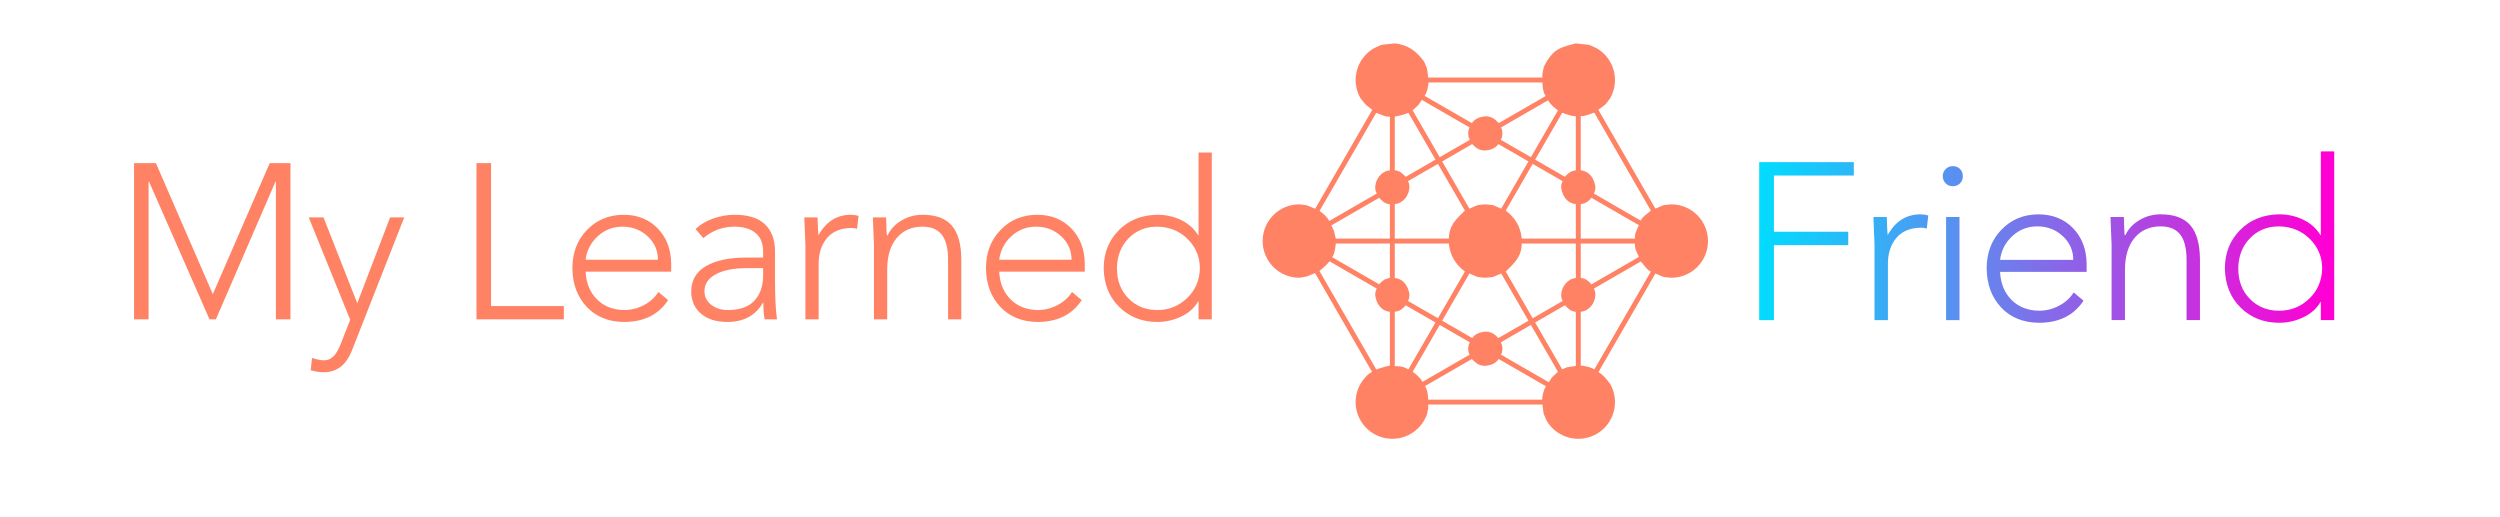
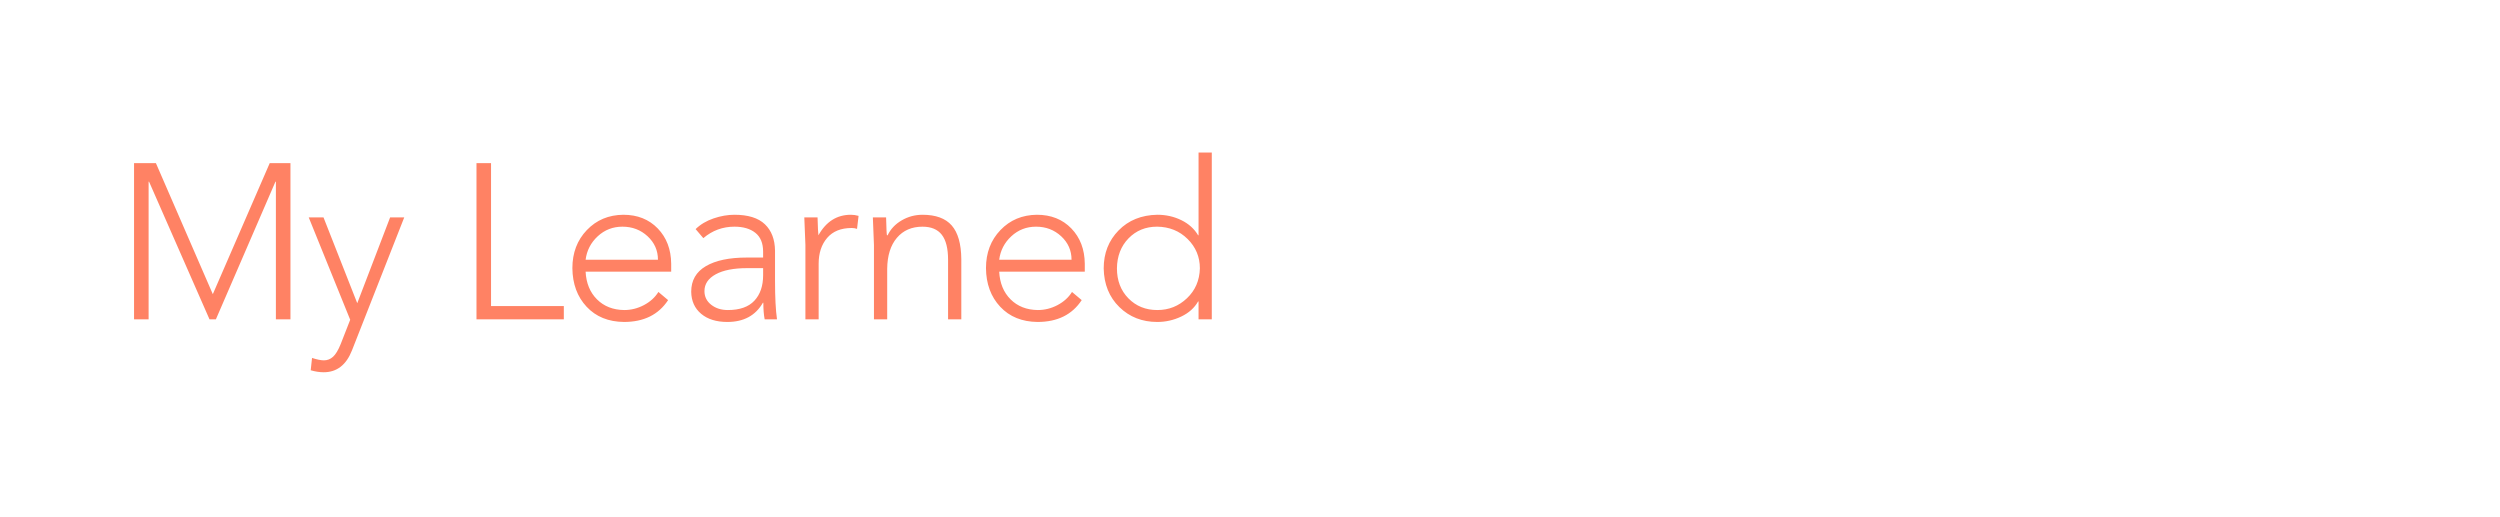
<svg xmlns="http://www.w3.org/2000/svg" id="Layer_1" data-name="Layer 1" viewBox="0 0 3153.98 652.86">
  <defs>
    <style>
      .cls-1 {
        fill: url(#linear-gradient);
      }

      .cls-1, .cls-2 {
        stroke-width: 0px;
      }

      .cls-2 {
        fill: #ff8264;
      }
    </style>
    <linearGradient id="linear-gradient" x1="1277.3" y1="747.1" x2="1278.21" y2="747.1" gradientTransform="translate(-1007421.8 176303.64) scale(790.45 -235.58)" gradientUnits="userSpaceOnUse">
      <stop offset="0" stop-color="#0df" />
      <stop offset="1" stop-color="#ff00d4" />
    </linearGradient>
  </defs>
  <g id="SvgjsG36248">
    <path class="cls-2" d="M196.7,205.83l71.79,165.29,71.79-165.29h26.16v197.01h-18.37v-173.64h-.56l-75.13,173.64h-8.07l-76.25-173.64h-.56v173.64h-18.37v-197.01h27.55ZM408.13,274.28l42.58,108.25,41.46-108.25h17.81l-65.95,167.8c-7.23,18.37-19.11,27.55-35.62,27.55-5.19,0-10.67-.83-16.42-2.5l1.67-15.58c6.12,2.04,11.13,3.06,15.03,3.06,4.27,0,8.07-1.48,11.41-4.45,3.34-2.97,6.59-8.35,9.74-16.14l11.97-30.61-52.31-129.12h18.64,0ZM619.49,205.83v180.32h91.83v16.7h-110.19v-197.01h18.37ZM830.07,327.71c0-11.69-4.36-21.57-13.08-29.64s-19.29-12.1-31.72-12.1c-12.06,0-22.45,4.03-31.17,12.1-8.72,8.07-13.82,17.95-15.3,29.64h91.27,0ZM786.38,270.94c17.81,0,32.28,5.75,43.41,17.25,11.13,11.5,16.79,26.34,16.97,44.52v10.02h-107.97c.74,14.47,5.52,26.11,14.33,34.92,8.81,8.81,20.27,13.31,34.37,13.5,8.72,0,17.02-2.09,24.91-6.26,7.88-4.17,13.96-9.69,18.23-16.56l12.24,10.3c-12.06,18.37-30.61,27.55-55.65,27.55-19.66-.19-35.39-6.59-47.17-19.2-11.78-12.61-17.76-28.85-17.95-48.7,0-19.29,6.08-35.29,18.23-48,12.15-12.71,27.5-19.15,46.05-19.34h0ZM888.73,367.22c0,7.05,2.83,12.8,8.49,17.25,5.66,4.45,12.66,6.68,21.01,6.68,15.03,0,26.2-3.94,33.53-11.83,7.33-7.88,10.99-18.6,10.99-32.14v-8.9h-20.04c-17.07,0-30.33,2.6-39.79,7.79-9.46,5.19-14.19,12.24-14.19,21.15ZM926.57,270.94c17.25,0,30.05,3.99,38.4,11.97,8.35,7.98,12.61,19.11,12.8,33.39v38.12c0,20.78.83,36.92,2.5,48.42h-15.58c-1.11-5.75-1.67-12.71-1.67-20.87h-.56c-9.28,16.14-24.21,24.21-44.8,24.21-13.91,0-24.95-3.43-33.11-10.3-8.16-6.86-12.34-16.14-12.52-27.83,0-14.28,6.17-25.04,18.5-32.28,12.34-7.23,29.54-10.85,51.62-10.85h20.59v-7.51c0-10.57-3.25-18.46-9.74-23.65s-15.3-7.79-26.44-7.79c-14.84,0-27.92,4.82-39.24,14.47l-9.74-11.41c6.12-5.94,13.68-10.44,22.68-13.5,9-3.06,17.76-4.59,26.3-4.59h0ZM1073.43,270.94c3.15,0,6.4.46,9.74,1.39l-1.95,16.42c-2.04-.74-4.27-1.11-6.68-1.11-13.54,0-23.88,4.17-31.03,12.52-7.14,8.35-10.71,19.2-10.71,32.56v70.12h-16.7v-93.78c0-1.86-.46-13.45-1.39-34.78h16.7c.37,12.8.74,20.31,1.11,22.54,9.65-17.25,23.28-25.88,40.91-25.88h0ZM1163.81,270.94c16.7,0,28.99,4.5,36.87,13.5,7.88,9,11.92,23.14,12.1,42.44v75.97h-16.7v-75.13c0-14.28-2.64-24.81-7.93-31.58-5.29-6.77-13.4-10.16-24.35-10.16-13.54,0-24.3,4.68-32.28,14.05-7.98,9.37-12.06,22.4-12.24,39.1v63.72h-16.7v-93.78c-.19-5.38-.65-16.97-1.39-34.78h16.7c.37,14.66.74,22.17,1.11,22.54h.83c3.71-7.79,9.6-14.05,17.67-18.78,8.07-4.73,16.84-7.1,26.3-7.1h0ZM1351.85,327.71c0-11.69-4.36-21.57-13.08-29.64-8.72-8.07-19.29-12.1-31.72-12.1-12.06,0-22.45,4.03-31.17,12.1-8.72,8.07-13.82,17.95-15.3,29.64h91.27ZM1308.17,270.94c17.81,0,32.28,5.75,43.41,17.25,11.13,11.5,16.79,26.34,16.97,44.52v10.02h-107.97c.74,14.47,5.52,26.11,14.33,34.92,8.81,8.81,20.27,13.31,34.37,13.5,8.72,0,17.02-2.09,24.91-6.26,7.88-4.17,13.96-9.69,18.23-16.56l12.24,10.3c-12.06,18.37-30.61,27.55-55.65,27.55-19.66-.19-35.39-6.59-47.17-19.2-11.78-12.61-17.76-28.85-17.95-48.7,0-19.29,6.08-35.29,18.23-48,12.15-12.71,27.5-19.15,46.05-19.34h0ZM1409.12,338.56c0,15.4,4.82,28.01,14.47,37.84,9.65,9.83,21.8,14.75,36.45,14.75s26.95-4.96,37.43-14.89c10.48-9.92,15.91-22.49,16.28-37.71,0-14.47-5.15-26.81-15.44-37.01-10.3-10.2-23.14-15.4-38.54-15.58-14.47,0-26.48,4.92-36.04,14.75-9.55,9.83-14.42,22.45-14.61,37.84h0ZM1512.08,192.47h16.7v210.37h-16.7v-22.54h-.56c-4.64,8.16-11.73,14.52-21.29,19.06-9.55,4.55-19.62,6.82-30.19,6.82-19.11,0-35.06-6.26-47.86-18.78-12.8-12.52-19.39-28.8-19.76-48.84,0-19.11,6.26-35.06,18.78-47.86,12.52-12.8,28.8-19.39,48.84-19.76,10.95,0,21.06,2.27,30.33,6.82,9.28,4.55,16.33,10.9,21.15,19.06h.56v-104.35h0Z" />
  </g>
  <g id="SvgjsG36250">
-     <path class="cls-1" d="M2338.77,204.53v16.89h-100.78v70.94h93.74v16.89h-93.74v94.59h-18.58v-199.31h119.36ZM2422.88,270.4c3.19,0,6.47.47,9.85,1.41l-1.97,16.61c-2.06-.75-4.32-1.13-6.76-1.13-13.7,0-24.16,4.22-31.39,12.67-7.23,8.45-10.84,19.42-10.84,32.94v70.94h-16.89v-94.87c0-1.88-.47-13.61-1.41-35.19h16.89c.38,12.95.75,20.55,1.13,22.8,9.76-17.45,23.55-26.18,41.38-26.18h0ZM2455.19,273.78h16.89v130.06h-16.89v-130.06ZM2463.64,209.59c3.75,0,6.8,1.22,9.15,3.66,2.35,2.44,3.52,5.44,3.52,9.01,0,3.57-1.17,6.57-3.52,9.01-2.35,2.44-5.4,3.66-9.15,3.66s-6.57-1.22-9.01-3.66c-2.44-2.44-3.66-5.44-3.66-9.01s1.22-6.57,3.66-9.01c2.44-2.44,5.44-3.66,9.01-3.66ZM2615.59,327.83c0-11.82-4.41-21.82-13.23-29.98-8.82-8.16-19.52-12.25-32.09-12.25-12.2,0-22.71,4.08-31.53,12.25-8.82,8.16-13.98,18.16-15.48,29.98h92.34ZM2571.39,270.4c18.02,0,32.66,5.82,43.92,17.45,11.26,11.64,16.98,26.65,17.17,45.04v10.13h-109.23c.75,14.64,5.58,26.42,14.5,35.33,8.91,8.91,20.5,13.47,34.77,13.65,8.82,0,17.22-2.11,25.2-6.33,7.98-4.22,14.12-9.81,18.44-16.75l12.39,10.42c-12.2,18.58-30.97,27.87-56.3,27.87-19.89-.19-35.8-6.66-47.72-19.42-11.92-12.76-17.97-29.18-18.16-49.26,0-19.52,6.15-35.71,18.44-48.56,12.29-12.86,27.82-19.38,46.59-19.57h0ZM2725.88,270.4c16.89,0,29.32,4.55,37.3,13.65,7.98,9.1,12.06,23.41,12.25,42.93v76.85h-16.89v-76.01c0-14.45-2.67-25.1-8.02-31.95-5.35-6.85-13.56-10.28-24.63-10.28-13.7,0-24.59,4.74-32.66,14.22s-12.2,22.66-12.39,39.55v64.47h-16.89v-94.87c-.19-5.44-.66-17.17-1.41-35.19h16.89c.38,14.83.75,22.43,1.13,22.8h.84c3.75-7.88,9.71-14.22,17.88-19,8.16-4.79,17.03-7.18,26.6-7.18h0ZM2823.78,338.81c0,15.58,4.88,28.34,14.64,38.29,9.76,9.95,22.05,14.92,36.88,14.92s27.26-5.02,37.86-15.06c10.6-10.04,16.09-22.76,16.47-38.14,0-14.64-5.21-27.12-15.62-37.44-10.42-10.32-23.41-15.58-38.99-15.76-14.64,0-26.79,4.97-36.46,14.92-9.67,9.95-14.59,22.71-14.78,38.29h0ZM2927.94,191.01h16.89v212.82h-16.89v-22.8h-.56c-4.69,8.26-11.87,14.69-21.54,19.28-9.67,4.6-19.85,6.9-30.54,6.9-19.33,0-35.47-6.33-48.42-19-12.95-12.67-19.61-29.14-19.99-49.41,0-19.33,6.33-35.47,19-48.42,12.67-12.95,29.14-19.61,49.41-19.99,11.07,0,21.3,2.3,30.68,6.9,9.38,4.6,16.52,11.03,21.39,19.28h.56v-105.57h0Z" />
-   </g>
-   <path class="cls-2" d="M1987.94,54.74c20.92,2.64,12.37-.22,26.38,6.1,22.15,12.79,29.73,41.11,16.95,63.25-7.87,10.36-3.1,5.37-14.82,14.45,12.01,20.82,24.04,41.63,36.05,62.44,11.98,20.76,23.97,41.51,35.95,62.27,13.58-5.71,6.85-4.11,20.03-5.44,25.57,0,46.31,20.73,46.31,46.31s-20.73,46.31-46.31,46.31c-13.18-1.33-6.45.27-20.03-5.45l-71.87,124.48c6.17,3.39,10.47,9.22,14.69,14.69,12.79,22.15,5.2,50.47-16.95,63.25-22.15,12.79-50.47,5.2-63.25-16.95-5.04-12-3.11-5.37-5.11-20.07h-144.08c.03,6.33.23,2.47-1.38,11.51-.7,3.05-2.57,5.7-3.85,8.55-12.79,22.15-41.11,29.74-63.25,16.95-22.15-12.79-29.73-41.11-16.95-63.25,3.7-6,8.21-11.64,14.48-15.05l-71.93-124.6c-13.71,5.55-7.06,3.77-19.75,5.93-25.57,0-46.31-20.73-46.31-46.31s20.73-46.31,46.31-46.31h0c12.9,1.64,6.2,0,19.93,5.61l72.08-124.85c-11.29-9.12-6.45-4.2-14.8-14.49-12.79-22.15-5.2-50.47,16.95-63.25,14.01-6.32,5.45-3.46,26.38-6.1,16.64,1.82,27.47,9.98,36.88,23.05,5.04,12,3.11,5.37,5.11,20.07h144.08c-.03-6.33-.23-2.47,1.38-11.51.7-3.04,2.57-5.7,3.85-8.55,10.61-16.98,18.9-18.23,36.88-23.05ZM1890.85,452.96c-4.24,5.84-10.13,7.91-17,8.61-8.19-.1-11.61-3.22-17-8.61l-59.09,34.11c3.35,5.04,3.69,11.32,4.09,17.15h143.62c.59-5.82,1.61-11.93,4.95-16.87l-59.57-34.39ZM1931.38,409.93l-37.94,21.91c2.15,5.11,1.45,2.41,2.03,8.12-.56,5.49.13,3.01-1.77,7.51l60.19,34.75c5.93-8.76,2.25-4.2,11.6-13.21l-34.11-59.09ZM1816.33,409.93l-34.11,59.09c4.84,3.45,9.49,7.49,12.48,12.7l59.31-34.25c-1.9-4.51-1.21-2.03-1.77-7.51.57-5.71-.13-3.01,2.03-8.12l-37.94-21.91ZM1677.21,329.61c-3.34,4.74-8.25,8.46-12.59,12.3l71.73,124.24c5.6-2.09,11.22-3.52,16.97-5.04l.14.02v-67.79c-11.35-1.04-17.49-11.03-18.52-21.29.57-5.66-.13-3.01,1.96-7.97l-59.69-34.46ZM2070.01,329.88l-59.2,34.19c2.08,4.96,1.39,2.32,1.96,7.97-.5,10.34-7.59,20.2-18.52,21.29v67.79h.14c5.78.9,11.96,1.67,17.01,4.97l71.31-123.52c-5.55-2.28-8.78-8.75-12.69-12.69ZM1974.28,385.16l-37.56,21.68,34.11,59.07c9.21-3.92,3.59-2.07,17.24-4.22v-68.37c-6.4-.21-9.75-4.14-13.79-8.17ZM1773.42,385.16c-3.77,4.42-7.69,7.56-13.79,8.17v68.54c8.27.5,4.59-.06,11.08,1.32.86.28,4.51,1.96,6.16,2.72l34.11-59.07-37.56-21.68ZM1893.88,344.99c-13.58,5.72-6.85,4.11-20.03,5.45-13.18-1.33-6.45.27-20.03-5.45l-34.41,59.6,37.92,21.89c4.06-5.61,9.97-7.47,16.52-8.13,7.75.06,11.4,3,16.52,8.13l37.92-21.89-34.41-59.6ZM1827.85,307.21h-68.22v43.53c11.35,1.05,17.49,11.03,18.52,21.3-.56,5.54.13,3.01-1.83,7.66l37.75,21.79,34.02-58.93c-12.13-9.24-18.71-20.26-20.23-35.37ZM1988.07,307.21h-68.22c-.45,17.21-9.06,24.26-20.23,35.37l34.02,58.93,37.75-21.79c-1.96-4.66-1.28-2.12-1.83-7.66.5-10.35,7.59-20.2,18.52-21.3v-43.53ZM2062.47,307.21h-68.22v43.53c6.25.18,9.61,4,13.55,7.94l59.8-34.53c-5.31-12.62-4.11-6.85-5.13-16.94ZM1753.46,307.21h-68.22c-.7,5.83-1.22,12.24-4.58,17.26l59.25,34.21c3.66-4.33,7.61-7.34,13.55-7.94v-43.53ZM1933.63,206.75l-34.02,58.93c12.13,9.24,18.71,20.26,20.23,35.36h68.22v-43.53c-11.35-1.04-17.49-11.03-18.52-21.29.56-5.55-.13-3.01,1.83-7.67l-37.75-21.79ZM1739.9,249.56l-60.31,34.82c4.62,9.51,2.51,4.05,5.64,16.65h68.22v-43.53c-6.25-.18-9.61-4-13.55-7.94ZM2007.8,249.56c-3.66,4.33-7.61,7.34-13.55,7.94v43.53h68.22c1.02-10.09-.18-4.32,5.13-16.94l-59.8-34.53ZM1814.07,206.75l-37.75,21.79c1.96,4.66,1.27,2.12,1.83,7.67-.5,10.34-7.59,20.2-18.52,21.29v43.53h68.22c.45-17.21,9.06-24.25,20.23-35.36l-34.02-58.93ZM1736.2,142.35l-71.45,123.74c4.75,3.43,9.53,7.36,12.14,12.72l60-34.64c-2.09-4.96-1.39-2.32-1.96-7.96.5-10.35,7.59-20.2,18.52-21.3v-67.7l-2.66-.09c-5.09-.53-9.73-3.18-14.6-4.77ZM2011.33,142.06c-5.51,1.79-11.19,4.56-17.08,4.56v68.29c11.35,1.05,17.49,11.03,18.52,21.3-.57,5.65.12,3.01-1.96,7.96l59.2,34.19c2.3-5.54,8.76-8.78,12.69-12.69-11.85-20.54-23.71-41.06-35.56-61.6l-31.68-54.88-4.13-7.14ZM1857.33,181.77l-37.92,21.89,34.41,59.6c13.58-5.71,6.85-4.11,20.03-5.44,13.18,1.33,6.45-.27,20.03,5.44l34.41-59.6-37.92-21.89c-4.06,5.6-9.97,7.47-16.52,8.13-7.76-.06-11.4-3.01-16.52-8.13ZM1970.83,142.31l-34.11,59.09,37.56,21.68c3.77-4.42,7.69-7.56,13.79-8.17v-68.29c-5.87-.02-11.72-2.46-17.24-4.31ZM1776.87,142.31c-9.95,3.7-4.25,1.91-17.24,4.83v67.77c6.4.22,9.75,4.14,13.79,8.17l37.56-21.68-34.11-59.09ZM1953.01,126.53l-59.31,34.25c1.9,4.51,1.21,2.03,1.77,7.52-.57,5.7.13,3.01-2.02,8.12l37.93,21.9,34.11-59.09c-4.84-3.45-9.49-7.49-12.48-12.7ZM1793.82,126.02c-5.93,8.76-2.26,4.2-11.6,13.21l34.11,59.09,37.93-21.91c-2.15-5.11-1.44-2.41-2.02-8.11.56-5.49-.13-3.01,1.77-7.52l-60.19-34.75ZM1945.85,104.03h-143.62c-.59,5.82-1.61,11.93-4.95,16.87l59.57,34.4c4.24-5.85,10.13-7.92,17-8.61,8.19.1,11.61,3.22,17,8.6l59.09-34.11c-3.35-5.04-3.69-11.32-4.09-17.15Z" />
+     </g>
</svg>